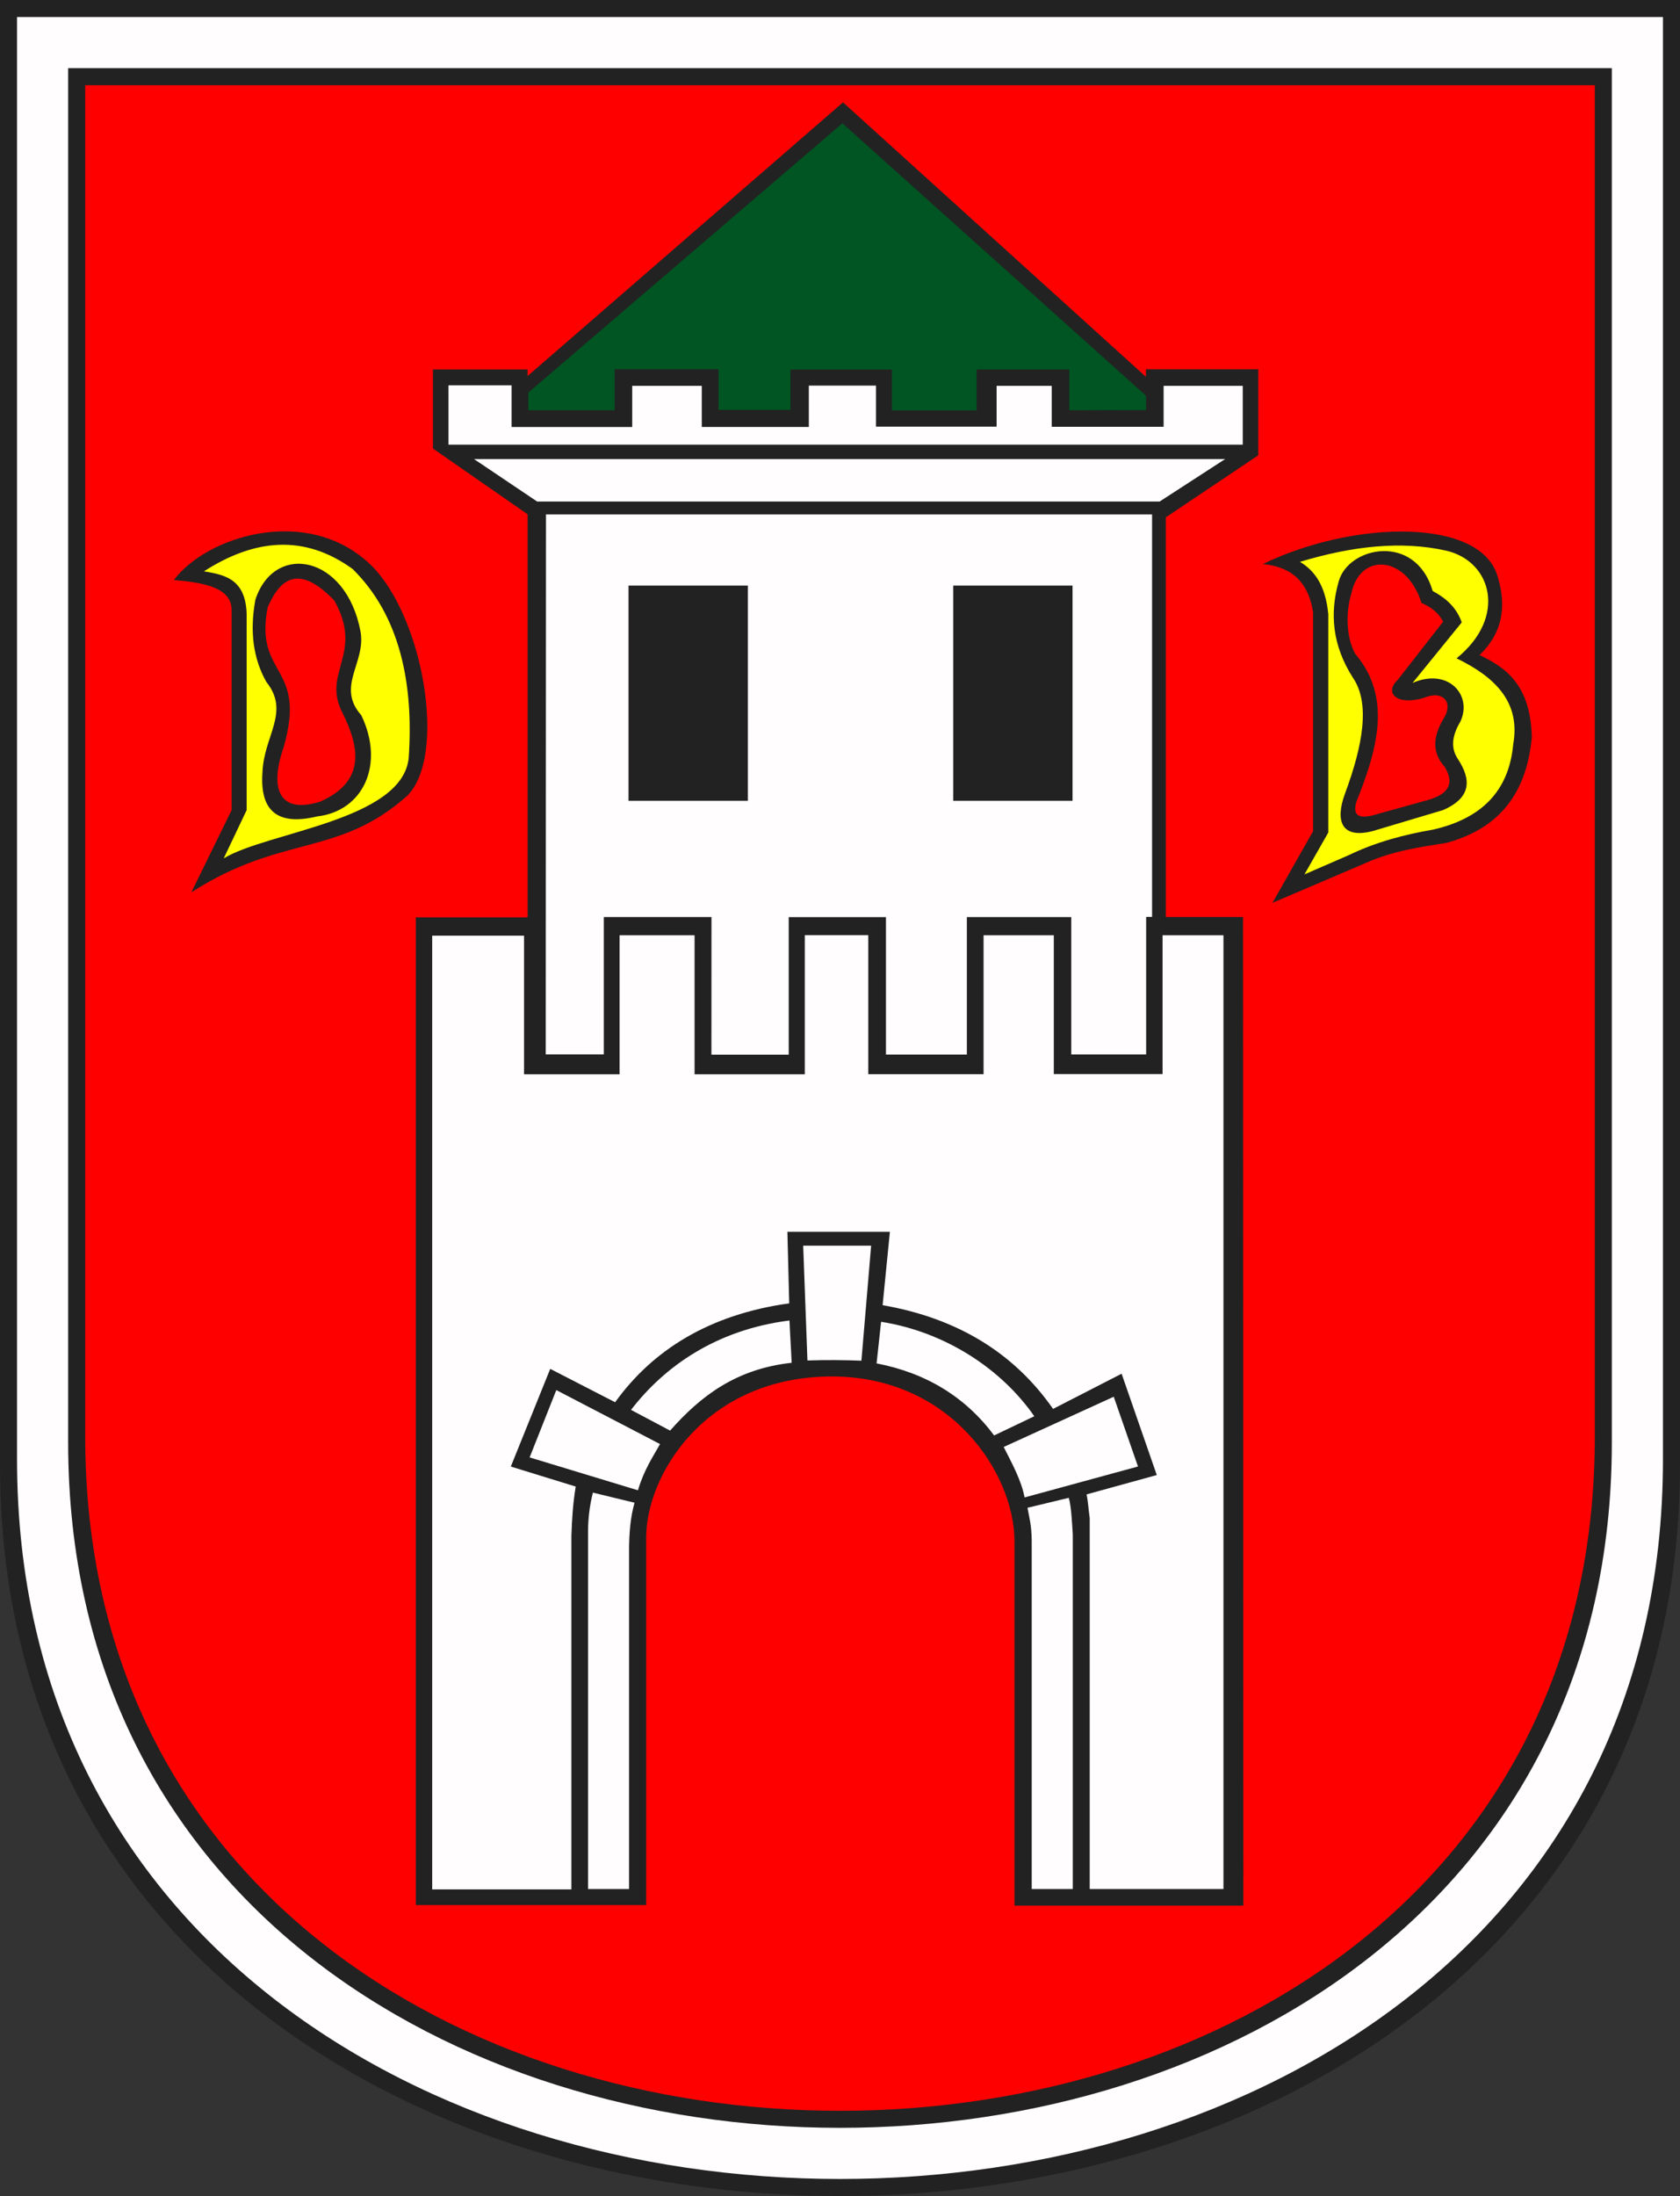
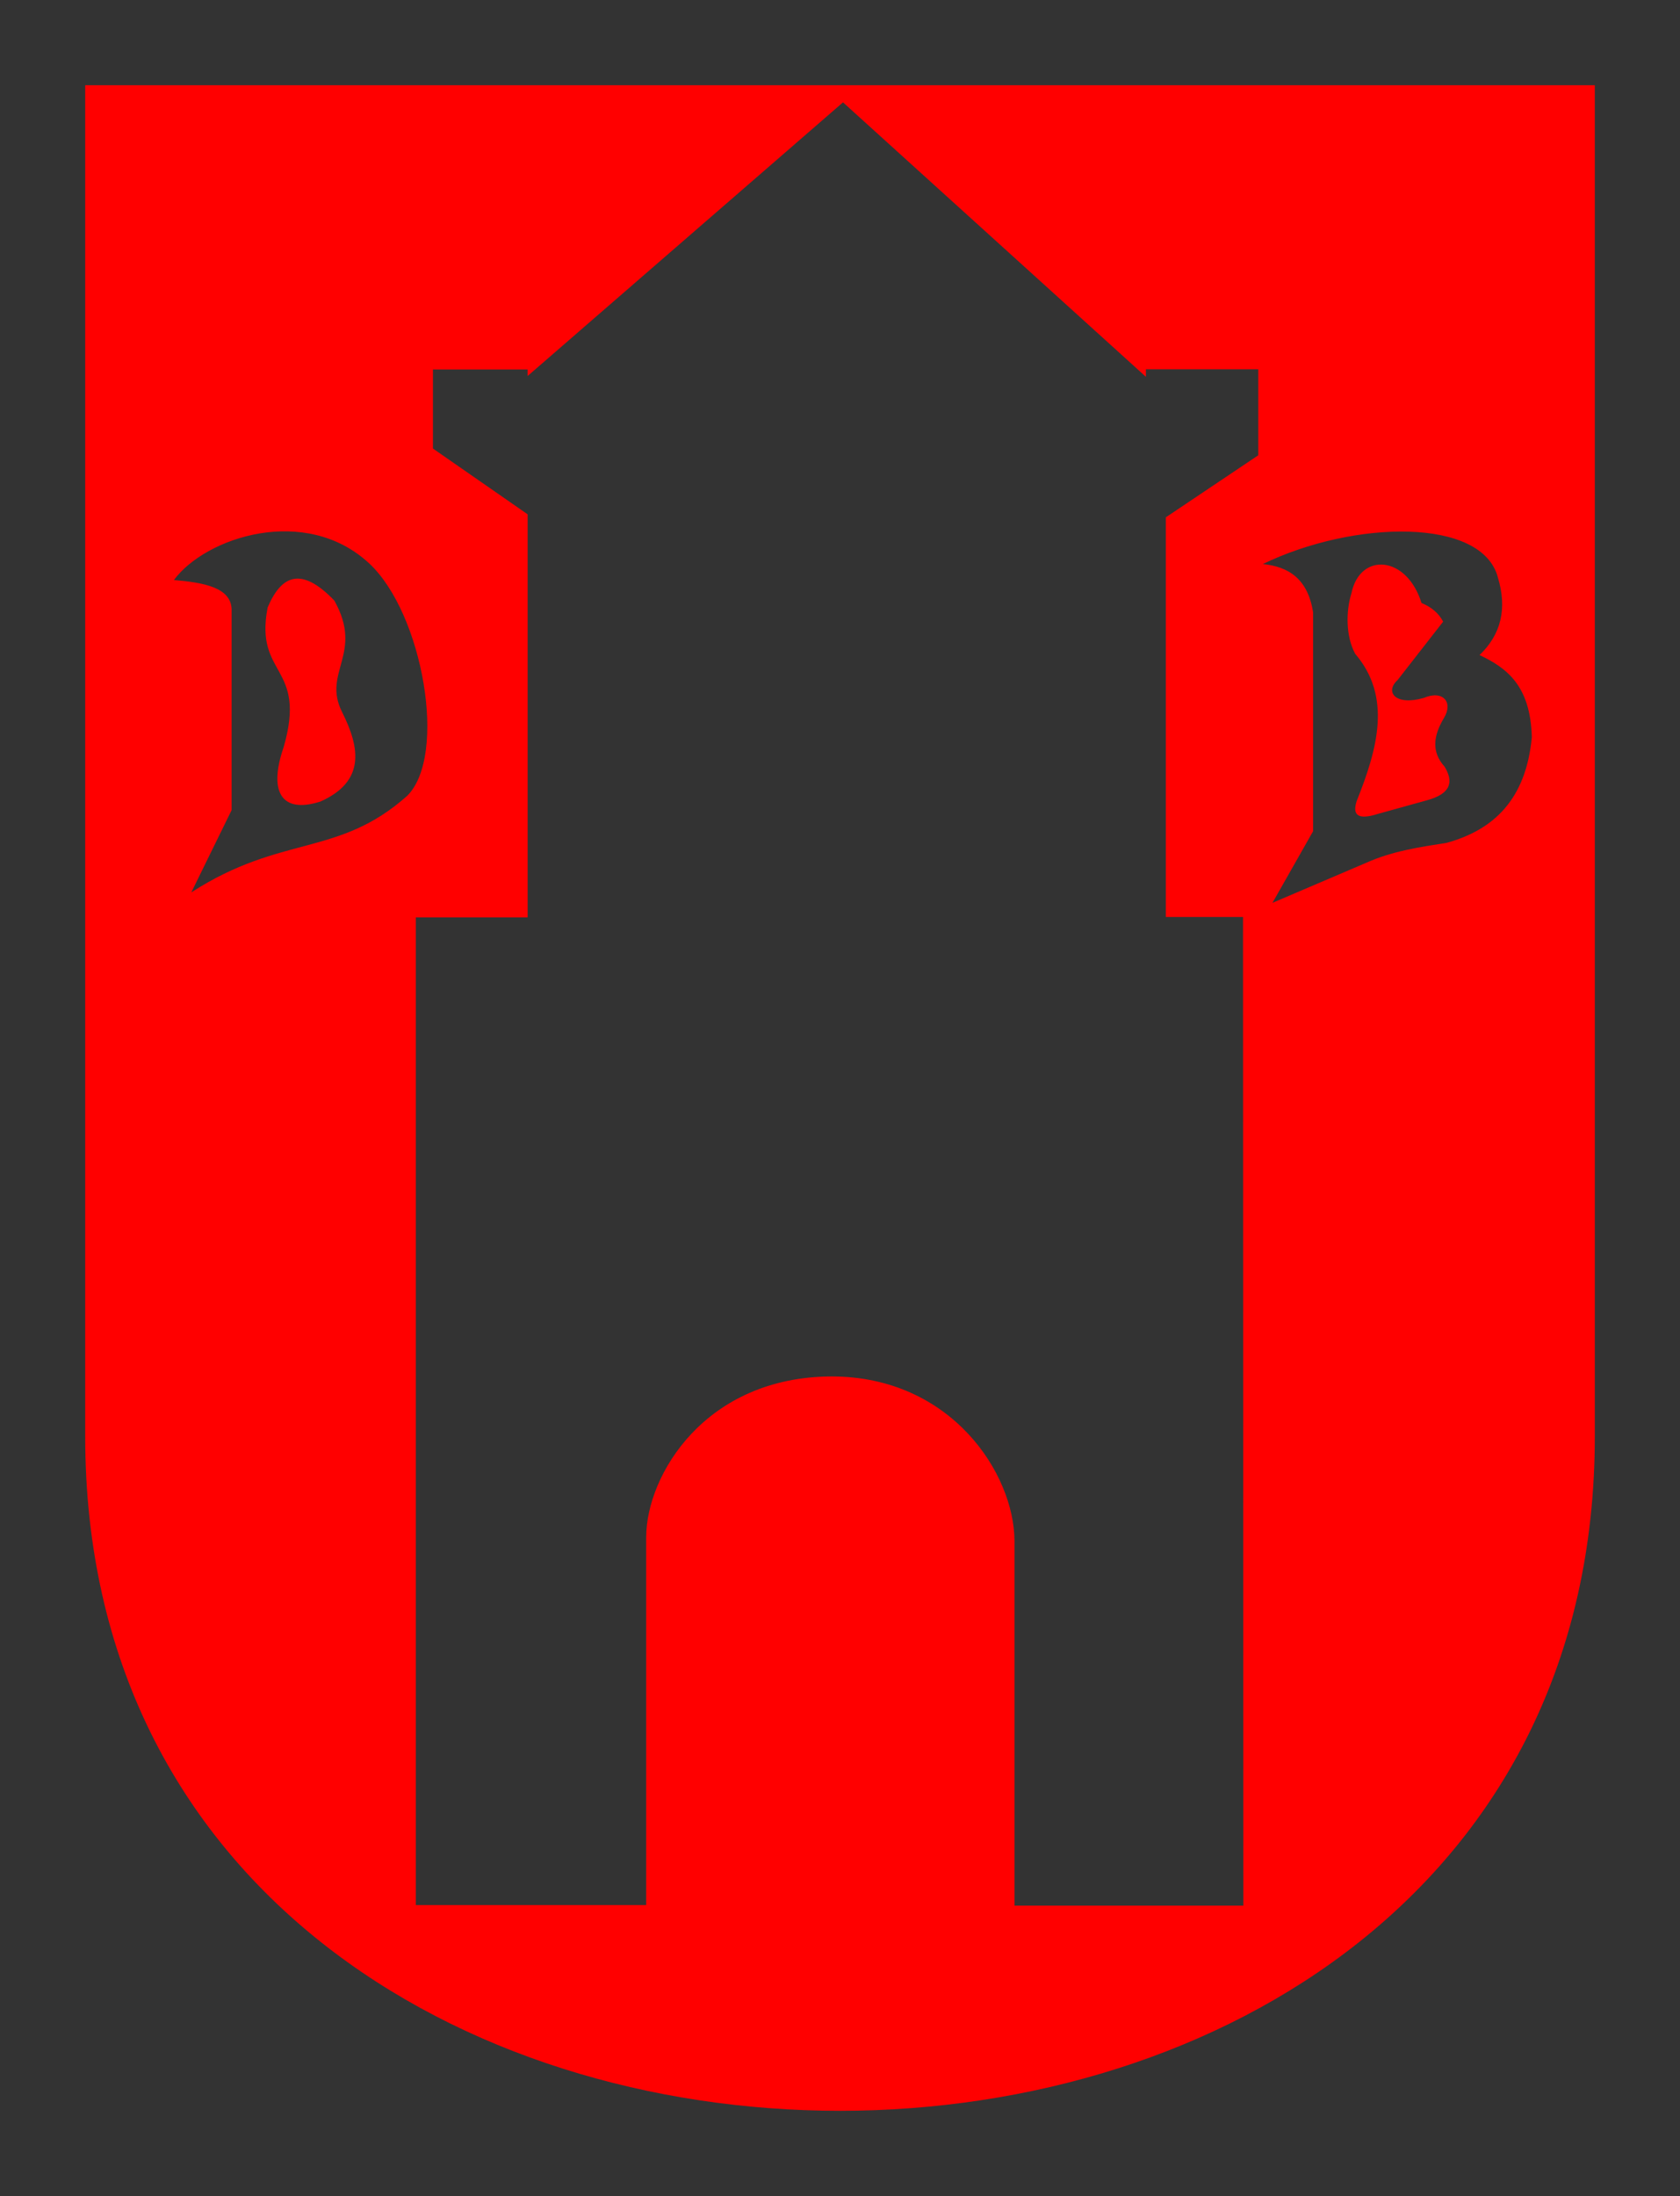
<svg xmlns="http://www.w3.org/2000/svg" xmlns:ns1="http://sodipodi.sourceforge.net/DTD/sodipodi-0.dtd" xmlns:ns2="http://www.inkscape.org/namespaces/inkscape" width="516.355" height="674.774" id="svg2" ns1:version="0.32" ns2:version="0.45.1" ns1:docname="POL_Dobrzyń_nad_Wisłą_COA.svg" ns2:output_extension="org.inkscape.output.svg.inkscape" ns1:docbase="C:\Users\Mistrz\Desktop">
  <rect width="100%" height="100%" fill="#333333" stroke="none" />
  <ns1:namedview ns2:window-height="480" ns2:window-width="640" ns2:pageshadow="2" ns2:pageopacity="0.0" guidetolerance="10.0" gridtolerance="10.0" objecttolerance="10.0" borderopacity="1.0" bordercolor="#666666" pagecolor="#ffffff" id="base" />
  <defs id="defs4">
    <marker id="ArrowEnd" viewBox="0 0 10 10" refX="0" refY="5" markerUnits="strokeWidth" markerWidth="4" markerHeight="3" orient="auto">
-       <path d="M 0 0 L 10 5 L 0 10 z" id="path7" />
-     </marker>
+       </marker>
    <marker id="ArrowStart" viewBox="0 0 10 10" refX="10" refY="5" markerUnits="strokeWidth" markerWidth="4" markerHeight="3" orient="auto">
      <path d="M 10 0 L 0 5 L 10 10 z" id="path10" />
    </marker>
  </defs>
-   <path id="path14" d="M 516.355,0 L 516.355,450.129 C 516.355,749.656 0,749.656 0,450.129 L 0,0 L 516.355,0" style="fill:#222222;fill-rule:evenodd;stroke:none" />
-   <path id="path16" d="M 328.656,126.066 L 328.656,113.547 L 300.168,113.547 L 300.168,126.094 L 274.137,126.094 L 274.137,113.558 L 242.957,113.558 L 242.957,125.945 L 220.844,125.945 L 220.844,113.473 L 188.918,113.473 L 188.918,126.055 L 162.394,126.055 L 162.394,120.625 L 258.914,37.887 L 352.242,121.609 L 352.242,126 L 328.668,126.066" style="fill:#005522;fill-rule:evenodd;stroke:none" />
-   <path id="path18" d="M 167.797,158.07 L 354.094,158.07 L 354.094,281.738 L 352.273,281.738 L 352.273,323.992 L 329.258,323.992 L 329.258,281.789 L 297.168,281.789 L 297.168,324.031 L 272.301,324.031 L 272.301,281.808 L 242.418,281.808 L 242.418,324.082 L 218.656,324.082 L 218.676,281.781 L 185.582,281.785 L 185.582,323.98 L 167.73,323.98 L 167.808,158.066 L 167.797,158.07 z M 193.18,179.945 L 229.851,179.945 L 229.851,246.074 L 193.18,246.074 L 193.18,179.945 z M 292.976,179.945 L 329.648,179.945 L 329.648,246.074 L 292.976,246.074 L 292.976,179.945 z M 511.117,5.234 L 511.117,448.379 C 511.117,743.262 5.234,743.262 5.234,448.379 L 5.234,5.234 L 511.117,5.234 z M 495.406,20.945 L 495.406,443.129 C 495.406,724.062 20.945,724.062 20.945,443.129 L 20.945,20.945 L 495.406,20.945 z M 381.965,136.625 L 381.965,118.555 L 357.644,118.555 L 357.644,131.144 L 323.262,131.144 L 323.262,118.555 L 306.312,118.555 L 306.312,131.094 L 269.234,131.094 L 269.234,118.48 L 248.601,118.48 L 248.601,131.191 L 215.695,131.191 L 215.695,118.555 L 194.316,118.555 L 194.316,131.215 L 157.242,131.215 L 157.242,118.41 L 137.844,118.41 L 137.844,136.629 L 381.984,136.629 L 381.965,136.625 z M 356.41,154.109 L 165.09,154.109 L 145.687,141.058 L 376.551,141.058 L 356.414,154.109 L 356.41,154.109 z M 175.621,580.566 L 175.621,471.879 C 175.805,466.75 176.07,462.152 176.945,456.781 L 157,450.633 L 169.117,420.617 L 189.062,430.871 C 200.601,414.832 218.012,403.898 242.566,400.484 L 242.008,378.488 L 273.512,378.488 L 271.277,401.043 C 294.539,405.101 311.824,415.93 323.664,432.922 L 344.73,422.109 L 355.543,453.242 L 333.973,459.187 C 334.426,461.367 334.543,463.793 334.93,466.476 L 334.93,580.457 L 376.035,580.457 L 376.035,287.379 L 357.312,287.379 L 357.312,330.027 L 323.894,330.027 L 323.894,287.379 L 302.305,287.379 L 302.305,330.066 L 266.867,330.066 L 266.867,287.355 L 247.359,287.355 L 247.359,330.094 L 213.484,330.094 L 213.484,287.387 L 190.422,287.387 L 190.422,330.098 L 161.066,330.098 L 161.066,287.508 L 132.836,287.508 L 132.836,580.558 L 175.617,580.566 L 175.621,580.566 z M 193.348,475.422 L 193.348,580.449 L 180.742,580.449 L 180.742,470.566 C 180.742,466.594 181.23,462.617 182.23,458.641 L 195.031,461.746 C 193.742,466.285 193.426,470.887 193.344,475.418 L 193.348,475.422 z M 202.863,443.723 C 200.64,447.734 198.035,451.441 196.07,457.926 L 162.785,447.824 L 170.984,427.133 L 202.863,443.723 z M 205.957,439.586 C 201.922,437.414 197.988,435.394 193.945,433.219 C 204.203,419.918 220.062,408.601 242.652,405.75 C 242.836,410.285 243.125,414.211 243.312,418.746 C 226.266,420.629 215.437,428.867 205.953,439.59 L 205.957,439.586 z M 246.859,382.758 L 267.746,382.758 L 264.758,418.105 C 259.41,417.894 253.906,417.844 248.168,418.039 L 246.863,382.762 L 246.859,382.758 z M 270.808,406.152 L 269.422,418.934 C 284.691,421.879 296.734,429.262 305.547,441.074 L 317.89,435.18 C 307.996,420.875 290.766,409.285 270.808,406.152 z M 342.312,429.18 L 308.492,444.617 C 311.129,449.836 313.918,454.906 314.91,460.125 L 349.766,450.617 L 342.312,429.18 z M 329.726,580.449 L 329.726,471.523 C 329.543,468.773 329.281,462.726 328.488,460.242 L 315.801,463.301 C 316.398,466.609 317.016,468.422 317.105,473.234 L 317.105,580.457 L 329.726,580.449" style="fill:#fffdfd;fill-rule:evenodd;stroke:none" />
  <path id="path20" d="M 82.25,186.684 C 86.344,177 92.394,173.723 102.762,184.547 C 111.875,200.855 98.988,206.48 105.109,218.73 C 110.781,230 112.203,240.152 98.488,246.293 C 85.969,250.277 82.66,242.66 87.168,229.629 C 94.504,204.203 78.125,208.051 82.258,186.684 L 82.25,186.684 z M 415.367,182.293 C 417.996,169.617 432.355,170.613 436.906,185.277 C 440.035,186.578 442.25,188.492 443.551,191.019 C 438.89,196.992 434.23,202.965 429.574,208.941 C 425.527,212.613 428.887,216.976 437.594,214.453 C 443.551,211.926 446.758,215.832 443.781,220.656 C 440.648,225.898 439.805,230.949 444.008,235.586 C 446.719,240.101 446.183,243.855 438.512,245.926 C 433.547,247.305 428.582,248.68 423.617,250.058 C 416.93,252.199 415.711,250.133 416.973,246.156 C 423.488,229.914 427.785,214.058 416.519,200.894 C 413.562,195.437 413.676,187.66 415.375,182.285 L 415.367,182.293 z M 490.172,26.184 L 490.172,441.383 C 490.172,717.664 26.188,717.664 26.188,441.383 L 26.188,26.184 L 490.172,26.184 z M 53.457,178.223 C 63.191,165.035 93.926,154.953 113.473,173.121 C 129.949,188.43 137.648,232.164 125.133,244.558 C 103.914,263.426 86.578,256.301 58.797,274.203 C 62.926,265.781 67.058,257.355 71.187,248.934 C 71.187,228.359 71.187,207.789 71.187,187.215 C 70.969,180.558 62.777,179.023 53.449,178.226 L 53.457,178.223 z M 388.117,173.328 C 416.109,159.769 455.598,158.926 460.394,177.488 C 463.266,187.004 461.383,194.934 454.746,201.281 C 463.086,205.226 470.43,210.668 470.808,226.562 C 469.023,245.609 459.109,255.004 444.633,258.984 C 436.305,260.308 427.973,261.469 419.648,265.226 C 410.133,269.289 400.613,273.355 391.094,277.422 C 395.258,270.086 399.422,262.746 403.586,255.41 C 403.586,233.004 403.586,210.594 403.586,188.187 C 402,177.871 396.051,174.105 388.121,173.316 L 388.117,173.328 z M 259.101,31.449 L 162.172,115.535 L 162.172,113.523 L 133.066,113.523 L 133.066,137.824 L 162.172,158.039 L 162.172,281.875 L 127.801,281.875 L 127.801,585.375 L 198.609,585.375 L 198.609,472.262 C 198.683,453.281 216.711,423.047 255.664,422.945 C 292.418,423.004 311.703,452.824 311.805,473.418 L 311.805,585.551 L 382.152,585.551 L 382.047,281.766 L 358.316,281.766 L 358.316,158.965 L 386.738,139.894 L 386.738,113.476 L 352.199,113.476 L 352.199,115.785 L 259.109,31.457" style="fill:#ff0000;fill-rule:evenodd;stroke:none" />
-   <path id="path22" d="M 81.887,209.57 C 89.258,218.801 81.082,226.09 80.672,237.269 C 79.785,249.254 85.367,253.785 97.437,250.875 C 111.449,249.297 118.414,235.121 111.043,219.773 C 103.187,210.945 112.578,203.578 110.801,194.019 C 106.348,170.367 84.234,166.562 78.484,184.301 C 76.707,194.019 77.84,202.445 81.883,209.57 L 81.887,209.57 z M 62.687,175.551 C 78.215,165.59 93.484,164.055 108.367,174.824 C 122.902,189.117 127.191,210.012 125.617,232.898 C 123.644,252.168 82.16,255.594 68.758,263.758 C 71.105,258.82 73.453,253.875 75.805,248.937 C 75.805,229.418 75.805,209.898 75.805,190.379 C 76.148,178.141 69.531,176.672 62.683,175.558 L 62.687,175.551 z M 399.555,172.644 C 415.664,167.766 430.789,166.121 444.469,169.199 C 458.519,172.414 463.332,189.644 447.676,202.285 C 459.414,207.988 467.41,215.644 465.09,228.707 C 463.734,243.617 454.758,251.621 440.57,254.898 C 431.668,256.426 422.953,258.719 414.676,262.707 C 410.094,264.695 405.512,266.687 400.93,268.68 C 403.371,264.391 405.816,260.105 408.258,255.816 C 408.258,233.453 408.258,211.09 408.258,188.726 C 407.414,179.914 404.055,175.324 399.551,172.644 L 399.555,172.644 z M 411.469,178.617 C 414.441,167.891 435.062,163.598 440.34,181.601 C 444.387,183.742 447.664,186.652 449.273,191.25 C 444.234,197.449 439.191,203.652 434.152,209.855 C 445.051,205.047 452.726,213.586 448.816,221.801 C 446.144,226.238 445.914,230.07 448.129,233.285 C 452.211,239.562 452.289,245.078 443.551,248.91 C 436.371,251.051 429.191,253.195 422.012,255.34 C 412.156,257.937 410.402,252.121 413.305,244.086 C 418.957,228.918 421.168,216.051 415.824,208.246 C 409.504,198.363 408.625,188.48 411.473,178.605" style="fill:#ffff00;fill-rule:evenodd;stroke:none" />
</svg>